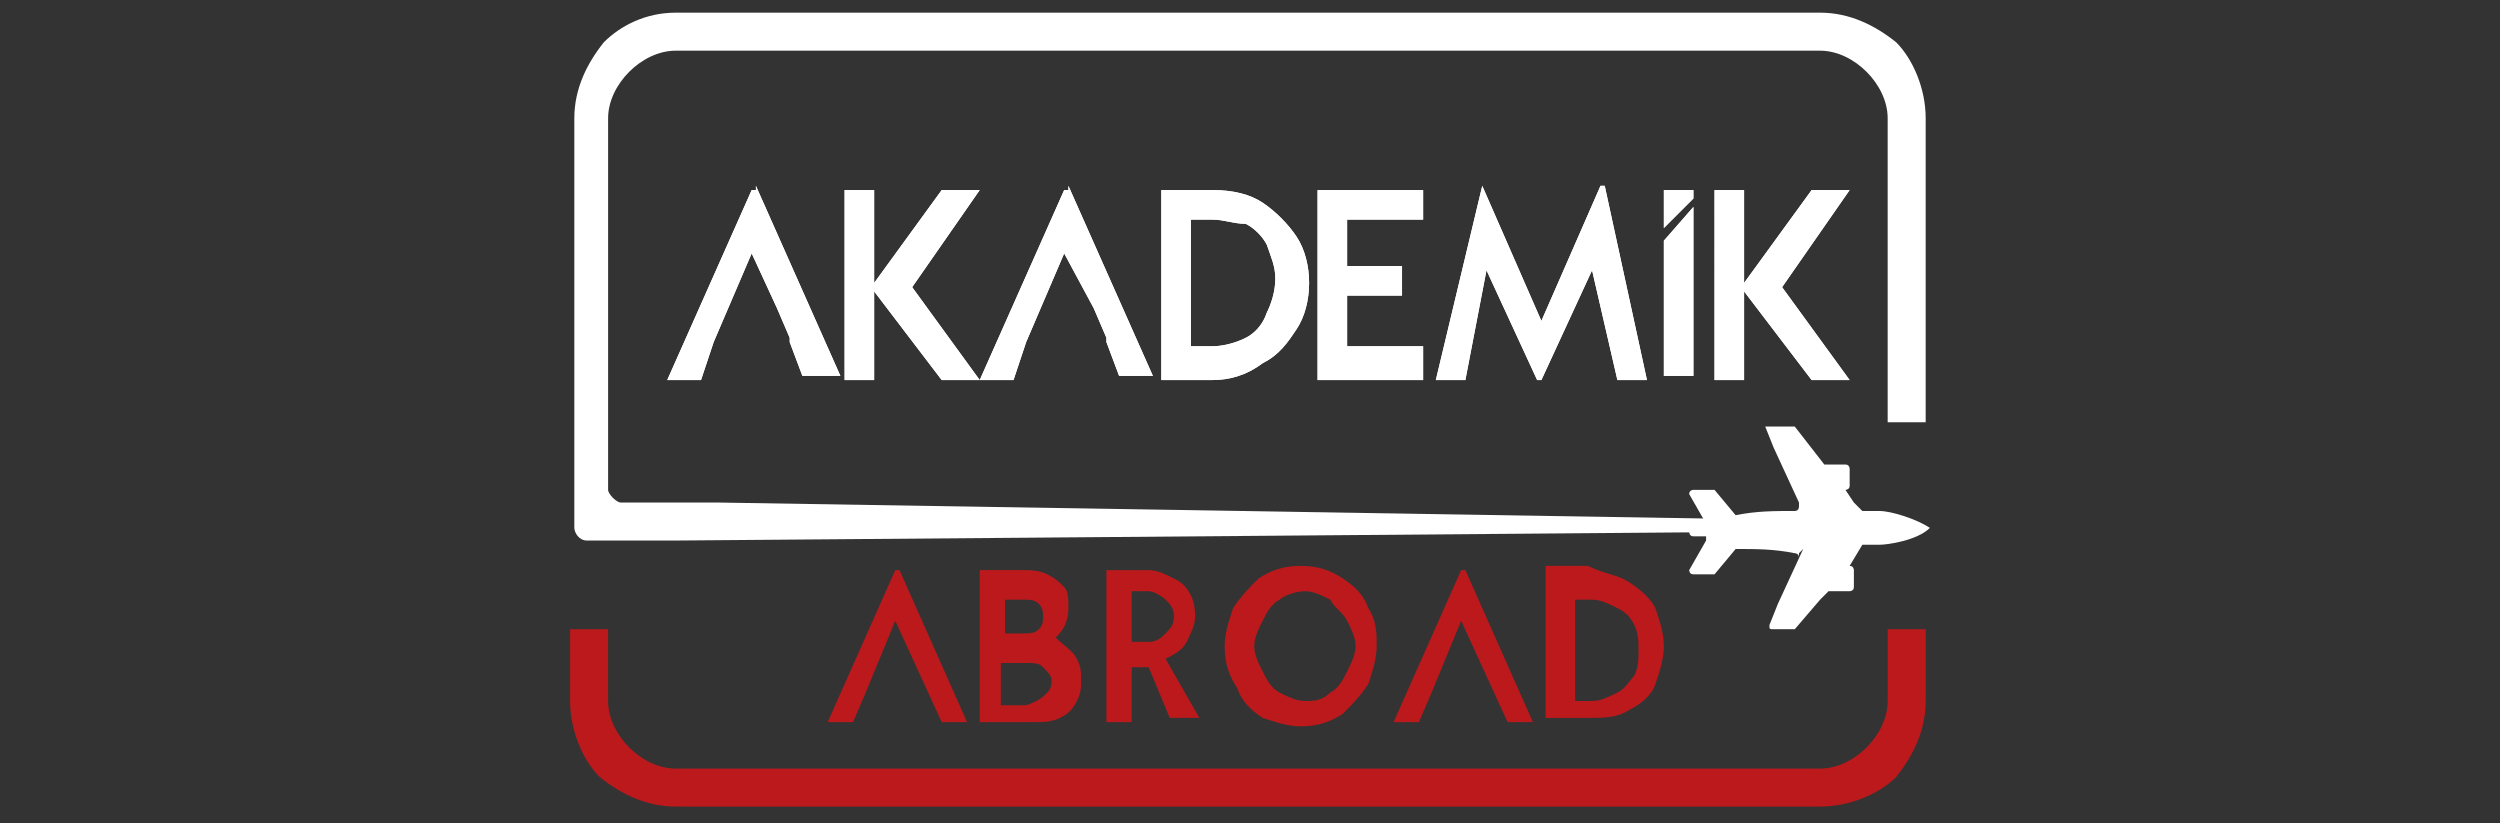
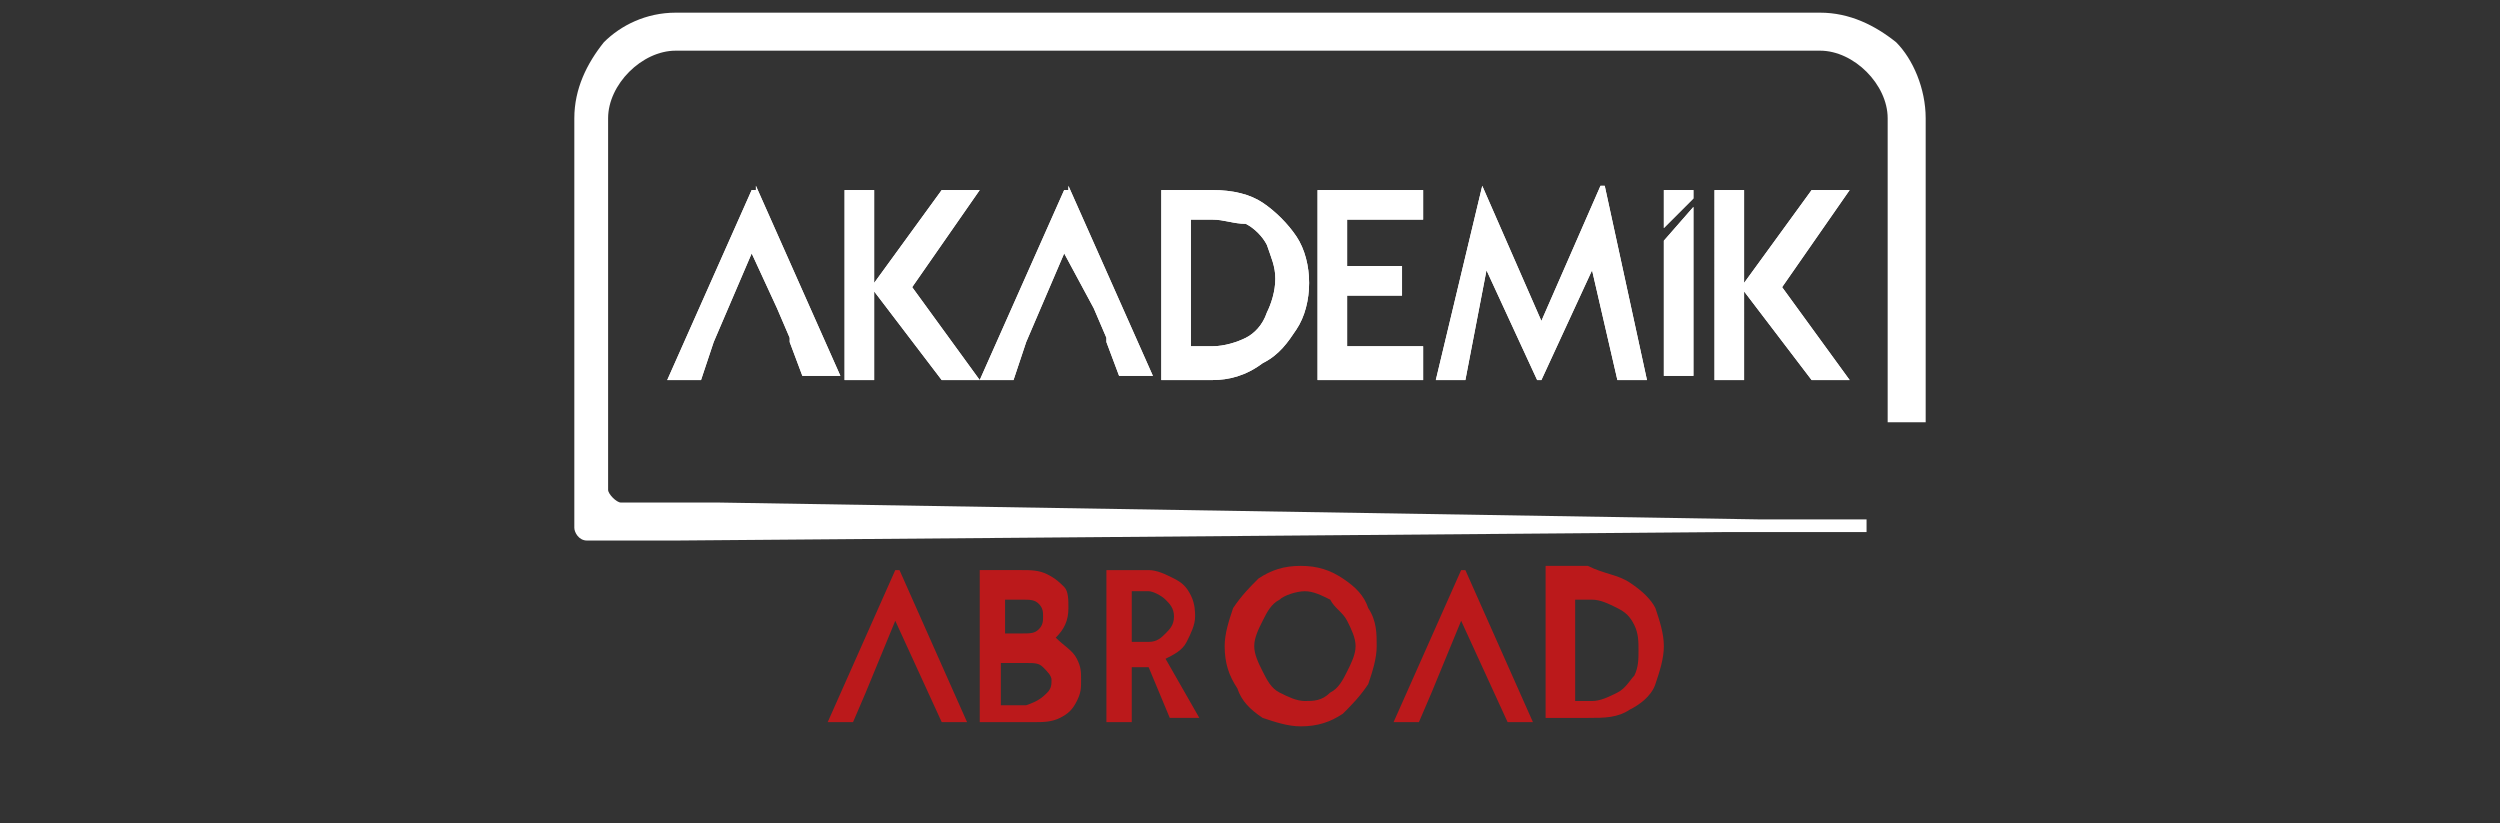
<svg xmlns="http://www.w3.org/2000/svg" xmlns:xlink="http://www.w3.org/1999/xlink" version="1.1" id="katman_1" x="0px" y="0px" viewBox="0 0 59.2 19.5" style="enable-background:new 0 0 59.2 19.5;" xml:space="preserve">
  <rect x="0" y="0" width="59.2" height="19.5" fill="#333333" stroke="none" />
  <style type="text/css">
	.st0{clip-path:url(#SVGID_00000145769024045729980140000016170372938303103368_);fill:#FFFFFF;}
	.st1{fill:#FFFFFF;}
	.st2{fill:#BB191B;}
	.st3{fill-rule:evenodd;clip-rule:evenodd;fill:#FFFFFF;}
	.st4{fill-rule:evenodd;clip-rule:evenodd;fill:#BB191B;}
</style>
  <g>
    <g>
      <defs>
        <path id="SVGID_1_" d="M40.1,4.5v0.2l-0.7,0.7V4.5H40.1z M28.7,5.2h-0.5v3h0.5c0.3,0,0.6-0.1,0.8-0.2c0.2-0.1,0.4-0.3,0.5-0.6     c0.1-0.2,0.2-0.5,0.2-0.8c0-0.3-0.1-0.5-0.2-0.8c-0.1-0.2-0.3-0.4-0.5-0.5C29.2,5.3,29,5.2,28.7,5.2z M40.1,4.9v4h-0.7V5.7     L40.1,4.9z M41.3,4.5v2.2l1.6-2.2h0.9l-1.6,2.3L43.8,9h-0.9l-1.6-2.1V9h-0.7V4.5H41.3z M33.7,4.5v0.7h-1.8v1.1h1.3v0.7h-1.3v1.2     h1.8V9h-2.5V4.5H33.7z M20.7,4.5v2.2l1.6-2.2h0.9l-1.6,2.3L23.2,9h-0.9l-1.6-2.1V9h-0.7V4.5H20.7z M28.7,4.5     c0.5,0,0.9,0.1,1.2,0.3c0.3,0.2,0.6,0.5,0.8,0.8c0.2,0.3,0.3,0.7,0.3,1.1c0,0.4-0.1,0.8-0.3,1.1c-0.2,0.3-0.4,0.6-0.8,0.8     C29.5,8.9,29.1,9,28.7,9h-1.2V4.5H28.7z M25.3,4.4l2,4.5h-0.8l-0.3-0.8l0-0.1h0l-0.3-0.7l0,0L25.2,6l-0.6,1.4l-0.3,0.7h0L24,9     h-0.8l2-4.5H25.3z M17.9,4.4l2,4.5H19l-0.3-0.8l0-0.1h0l-0.3-0.7L17.8,6l-0.6,1.4l-0.3,0.7h0L16.6,9h-0.8l2-4.5H17.9z M35.1,4.4     l1.4,3.2l1.4-3.2H38L39,9h-0.7l-0.6-2.6L36.5,9h-0.1l-1.2-2.6L34.7,9H34L35.1,4.4L35.1,4.4z" />
      </defs>
      <use xlink:href="#SVGID_1_" style="overflow:visible;fill-rule:evenodd;clip-rule:evenodd;fill:#FFFFFF;" />
      <clipPath id="SVGID_00000051344662209086858080000004530225717510937253_">
        <use xlink:href="#SVGID_1_" style="overflow:visible;" />
      </clipPath>
      <rect x="15.7" y="4.3" style="clip-path:url(#SVGID_00000051344662209086858080000004530225717510937253_);fill:#FFFFFF;" width="28.2" height="4.8" />
    </g>
    <path class="st1" d="M41.2-0.7" />
    <g>
      <path class="st2" d="M25.5,15.6c0.1,0.2,0.1,0.3,0.1,0.5c0,0.2,0,0.3-0.1,0.5c-0.1,0.2-0.2,0.3-0.4,0.4c-0.2,0.1-0.4,0.1-0.6,0.1    h-1.3v-3.6h1c0.2,0,0.4,0,0.6,0.1c0.2,0.1,0.3,0.2,0.4,0.3c0.1,0.1,0.1,0.3,0.1,0.5c0,0.3-0.1,0.5-0.3,0.7    C25.2,15.3,25.4,15.4,25.5,15.6z M23.8,14.1V15h0.4c0.2,0,0.3,0,0.4-0.1c0.1-0.1,0.1-0.2,0.1-0.3c0-0.1,0-0.2-0.1-0.3    c-0.1-0.1-0.2-0.1-0.4-0.1H23.8z M24.8,16.4c0.1-0.1,0.1-0.2,0.1-0.3c0-0.1-0.1-0.2-0.2-0.3c-0.1-0.1-0.2-0.1-0.4-0.1h-0.6v1h0.6    C24.6,16.6,24.7,16.5,24.8,16.4z" />
      <path class="st2" d="M27.2,15.8h-0.4v1.3h-0.6v-3.6h1c0.2,0,0.4,0.1,0.6,0.2c0.2,0.1,0.3,0.2,0.4,0.4c0.1,0.2,0.1,0.4,0.1,0.5    c0,0.2-0.1,0.4-0.2,0.6c-0.1,0.2-0.3,0.3-0.5,0.4l0.8,1.4h-0.7L27.2,15.8z M26.8,15.2h0.4c0.2,0,0.3-0.1,0.4-0.2    c0.1-0.1,0.2-0.2,0.2-0.4c0-0.2-0.1-0.3-0.2-0.4c-0.1-0.1-0.3-0.2-0.4-0.2h-0.4V15.2z" />
      <path class="st2" d="M29.9,17c-0.3-0.2-0.5-0.4-0.6-0.7C29.1,16,29,15.7,29,15.3c0-0.3,0.1-0.6,0.2-0.9c0.2-0.3,0.4-0.5,0.6-0.7    c0.3-0.2,0.6-0.3,1-0.3c0.4,0,0.7,0.1,1,0.3c0.3,0.2,0.5,0.4,0.6,0.7c0.2,0.3,0.2,0.6,0.2,0.9c0,0.3-0.1,0.6-0.2,0.9    c-0.2,0.3-0.4,0.5-0.6,0.7c-0.3,0.2-0.6,0.3-1,0.3C30.5,17.2,30.2,17.1,29.9,17z M31.5,16.4c0.2-0.1,0.3-0.3,0.4-0.5    c0.1-0.2,0.2-0.4,0.2-0.6c0-0.2-0.1-0.4-0.2-0.6c-0.1-0.2-0.3-0.3-0.4-0.5c-0.2-0.1-0.4-0.2-0.6-0.2c-0.2,0-0.5,0.1-0.6,0.2    c-0.2,0.1-0.3,0.3-0.4,0.5c-0.1,0.2-0.2,0.4-0.2,0.6c0,0.2,0.1,0.4,0.2,0.6c0.1,0.2,0.2,0.4,0.4,0.5c0.2,0.1,0.4,0.2,0.6,0.2    C31.1,16.6,31.3,16.6,31.5,16.4z" />
      <path class="st2" d="M34.6,14.7l-0.7,1.7l-0.3,0.7H33l1.6-3.6h0.1l1.6,3.6h-0.6L34.6,14.7z M35.1,15.9l-0.5-1.1l0,0L35.1,15.9z" />
      <path class="st2" d="M38.6,13.8c0.3,0.2,0.5,0.4,0.6,0.6c0.1,0.3,0.2,0.6,0.2,0.9c0,0.3-0.1,0.6-0.2,0.9c-0.1,0.3-0.4,0.5-0.6,0.6    c-0.3,0.2-0.6,0.2-1,0.2h-1v-3.6h1C38,13.6,38.3,13.6,38.6,13.8z M38.3,16.4c0.2-0.1,0.3-0.3,0.4-0.4c0.1-0.2,0.1-0.4,0.1-0.6    s0-0.4-0.1-0.6c-0.1-0.2-0.2-0.3-0.4-0.4c-0.2-0.1-0.4-0.2-0.6-0.2h-0.4v2.4h0.4C37.9,16.6,38.1,16.5,38.3,16.4z" />
      <path class="st2" d="M21.2,14.7l-0.7,1.7l-0.3,0.7h-0.6l1.6-3.6h0.1l1.6,3.6h-0.6L21.2,14.7z M21.7,15.9l-0.5-1.1l0,0L21.7,15.9z" />
    </g>
    <path class="st3" d="M16,0.3h27.1c0.7,0,1.3,0.3,1.8,0.7c0.4,0.4,0.7,1.1,0.7,1.8V10h0h-0.9l0,0V2.8c0-0.4-0.2-0.8-0.5-1.1   c-0.3-0.3-0.7-0.5-1.1-0.5H16c-0.4,0-0.8,0.2-1.1,0.5c-0.3,0.3-0.5,0.7-0.5,1.1v8.8c0,0.1,0.2,0.3,0.3,0.3l2.3,0l0,0l0,0l24.7,0.4   l2.5,0v0.3l-2.4,0l0,0l-1,0L16,12.8l-1.6,0v0h-0.3H14h-0.1c-0.2,0-0.3-0.2-0.3-0.3V2.8c0-0.7,0.3-1.3,0.7-1.8   C14.7,0.6,15.3,0.3,16,0.3L16,0.3z" />
-     <path class="st4" d="M14.4,14.9L14.4,14.9v1.7c0,0.4,0.2,0.8,0.5,1.1c0.3,0.3,0.7,0.5,1.1,0.5h27.1c0.4,0,0.8-0.2,1.1-0.5   c0.3-0.3,0.5-0.7,0.5-1.1v-1.7l0,0h0.9h0v1.7c0,0.7-0.3,1.3-0.7,1.8c-0.4,0.4-1.1,0.7-1.8,0.7H16c-0.7,0-1.3-0.3-1.8-0.7   c-0.4-0.4-0.7-1.1-0.7-1.8v-1.7l0,0H14.4z" />
    <g>
-       <path class="st3" d="M41.8,10.1l0.2,0.5l0.6,1.3l0,0.1c0,0,0,0,0,0c0,0,0,0.1-0.1,0.1c-0.5,0-0.9,0-1.4,0.1l-0.5-0.6l0,0l0,0    c0,0,0,0-0.1,0h-0.4c0,0-0.1,0-0.1,0.1l0.4,0.7v0.1h-0.3c0,0-0.1,0-0.1,0.1c0,0,0,0.1,0.1,0.1h0.3v0.1l-0.4,0.7c0,0,0,0.1,0.1,0.1    h0.4c0,0,0,0,0.1,0l0,0l0,0l0.5-0.6c0.5,0,0.9,0,1.4,0.1l0,0c0,0,0.1,0,0.1,0.1c0,0,0,0,0,0l0-0.1L42.7,13l-0.6,1.3l-0.2,0.5    c0,0.1,0,0.1,0.1,0.1h0.5l0,0h0l0,0l0,0l0,0l0,0l0,0l0,0l0,0l0,0l0,0l0,0l0,0l0,0l0,0l0,0l0,0l0,0l0,0l0,0l0,0l0,0l0,0l0,0l0,0    l0,0l0,0l0,0l0,0l0,0l0,0l0,0l0,0l0,0l0,0l0,0l0,0l0,0l0,0l0,0l0,0l0,0l0,0l0,0l0,0l0,0l0,0l0,0l0,0l0,0l0,0l0,0l0,0l0,0l0,0l0,0    l0,0l0,0l0,0l0,0l0,0l0,0l0,0l0,0l0,0l0,0l0,0l0,0l0,0l0,0l0,0l0,0l0,0l0,0l0,0l0,0l0,0c0,0,0,0,0,0l0,0c0,0,0,0,0,0l0,0    c0,0,0,0,0,0l0.6-0.7l0.2-0.2c0,0,0,0,0.1,0h0.4c0,0,0.1,0,0.1-0.1v-0.4c0,0,0-0.1-0.1-0.1h0c0,0,0,0,0,0c0,0,0,0,0,0l0.3-0.5    c0,0,0,0,0.1,0h0h0c0.1,0,0.2,0,0.3,0c0.2,0,0.9-0.1,1.2-0.4c0,0,0,0,0,0s0,0,0,0c-0.3-0.2-0.9-0.4-1.2-0.4c-0.1,0-0.2,0-0.3,0    c0,0,0,0-0.1,0l0,0l0,0l0,0l-0.2-0.2l-0.2-0.3l0,0c0,0,0,0,0,0c0,0,0,0,0,0h0c0,0,0.1,0,0.1-0.1v-0.4c0,0,0-0.1-0.1-0.1h-0.4    c0,0-0.1,0-0.1,0l-0.7-0.9l0,0c0,0,0,0-0.1,0L41.8,10.1C41.9,10,41.8,10.1,41.8,10.1L41.8,10.1z M42.8,12.1l-0.1,0l0,0l0,0h0l0,0    l0,0L42.8,12.1L42.8,12.1L42.8,12.1L42.8,12.1L42.8,12.1L42.8,12.1L42.8,12.1L42.8,12.1L42.8,12.1L42.8,12.1L42.8,12.1L42.8,12.1    L42.8,12.1L42.8,12.1L42.8,12.1L42.8,12.1L42.8,12.1L42.8,12.1L42.8,12.1L42.8,12.1L42.8,12.1L42.8,12.1L42.8,12.1L42.8,12.1    L42.8,12.1L42.8,12.1L42.8,12.1L42.8,12.1L42.8,12.1L42.8,12.1L42.8,12.1L42.8,12.1L42.8,12.1L42.8,12.1L42.8,12.1L42.8,12.1    L42.8,12.1L42.8,12.1L42.8,12.1L42.8,12.1L42.8,12.1L42.8,12.1L42.8,12.1L42.8,12.1L42.8,12.1L42.8,12.1L42.8,12.1L42.8,12.1    L42.8,12.1L42.8,12.1L42.8,12.1L42.8,12.1L42.8,12.1L42.8,12.1L42.8,12.1L42.8,12.1z M44.1,12.9L44.1,12.9L44.1,12.9L44.1,12.9    L44.1,12.9L44.1,12.9L44.1,12.9L44.1,12.9L44.1,12.9L44.1,12.9L44.1,12.9L44.1,12.9L44.1,12.9L44.1,12.9L44.1,12.9L44.1,12.9    L44.1,12.9L44.1,12.9L44.1,12.9L44.1,12.9L44.1,12.9L44.1,12.9L44.1,12.9L44.1,12.9L44.1,12.9L44.1,12.9L44.1,12.9L44.1,12.9    L44.1,12.9L44.1,12.9L44.1,12.9L44.1,12.9L44.1,12.9L44.1,12.9L44.1,12.9L44.1,12.9L44.1,12.9L44.1,12.9L44.1,12.9L44.1,12.9    L44.1,12.9L44.1,12.9L44.1,12.9L44.1,12.9L44.1,12.9L44.1,12.9L44.1,12.9L44.1,12.9L44.1,12.9L44.1,12.9L44.1,12.9L44.1,12.9    L44.1,12.9L44.1,12.9L44.1,12.9L44.1,12.9L44.1,12.9L44.1,12.9L44.1,12.9L44.1,12.9L44.1,12.9L44.1,12.9L44.1,12.9L44.1,12.9    L44.1,12.9L44.1,12.9L44.1,12.9L44.1,12.9L44.1,12.9L44.1,12.9L44.1,12.9L44.1,12.9L44.1,12.9L44.1,12.9L44.1,12.9z M42.9,12.1    C42.9,12.1,43,12.1,42.9,12.1C43,12.1,42.9,12.1,42.9,12.1L42.9,12.1z M43.7,12.1C43.7,12.1,43.8,12.1,43.7,12.1    C43.8,12.1,43.7,12.1,43.7,12.1L43.7,12.1z M43.6,12.9C43.6,12.9,43.6,12.9,43.6,12.9C43.6,12.9,43.6,12.9,43.6,12.9L43.6,12.9z     M43.7,12.9L43.7,12.9C43.8,12.9,43.7,12.9,43.7,12.9z" />
-     </g>
+       </g>
  </g>
</svg>